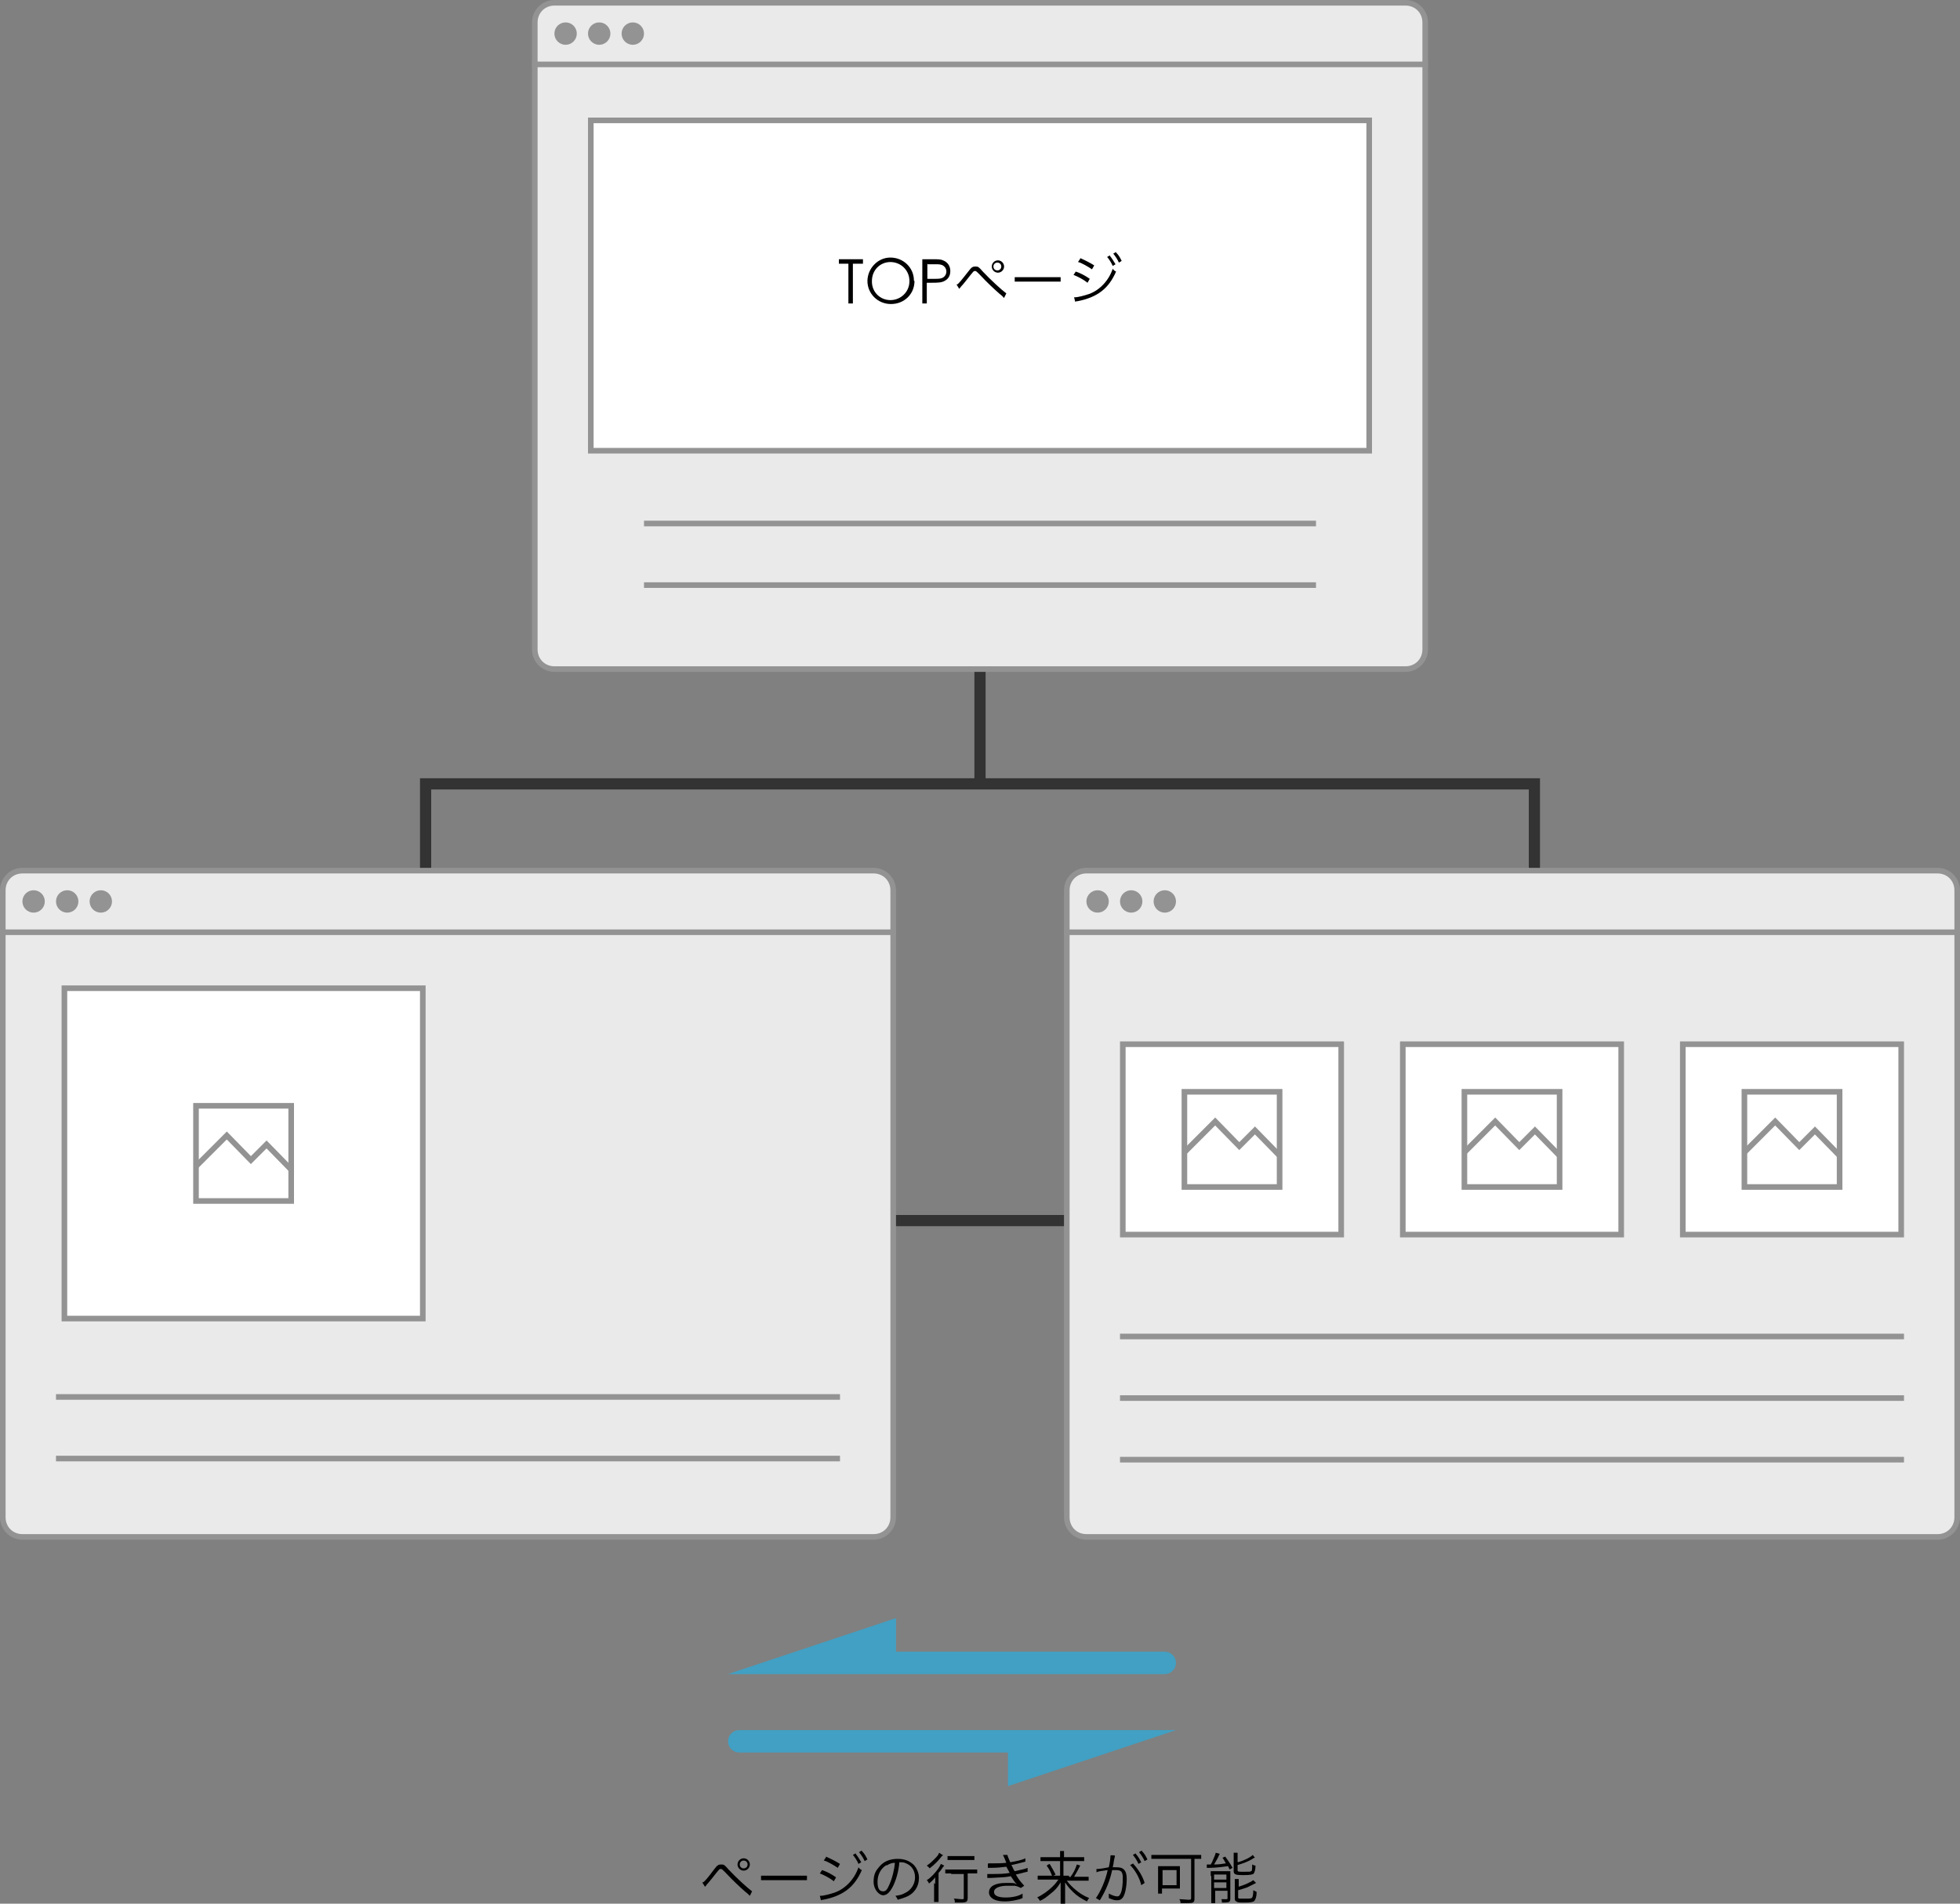
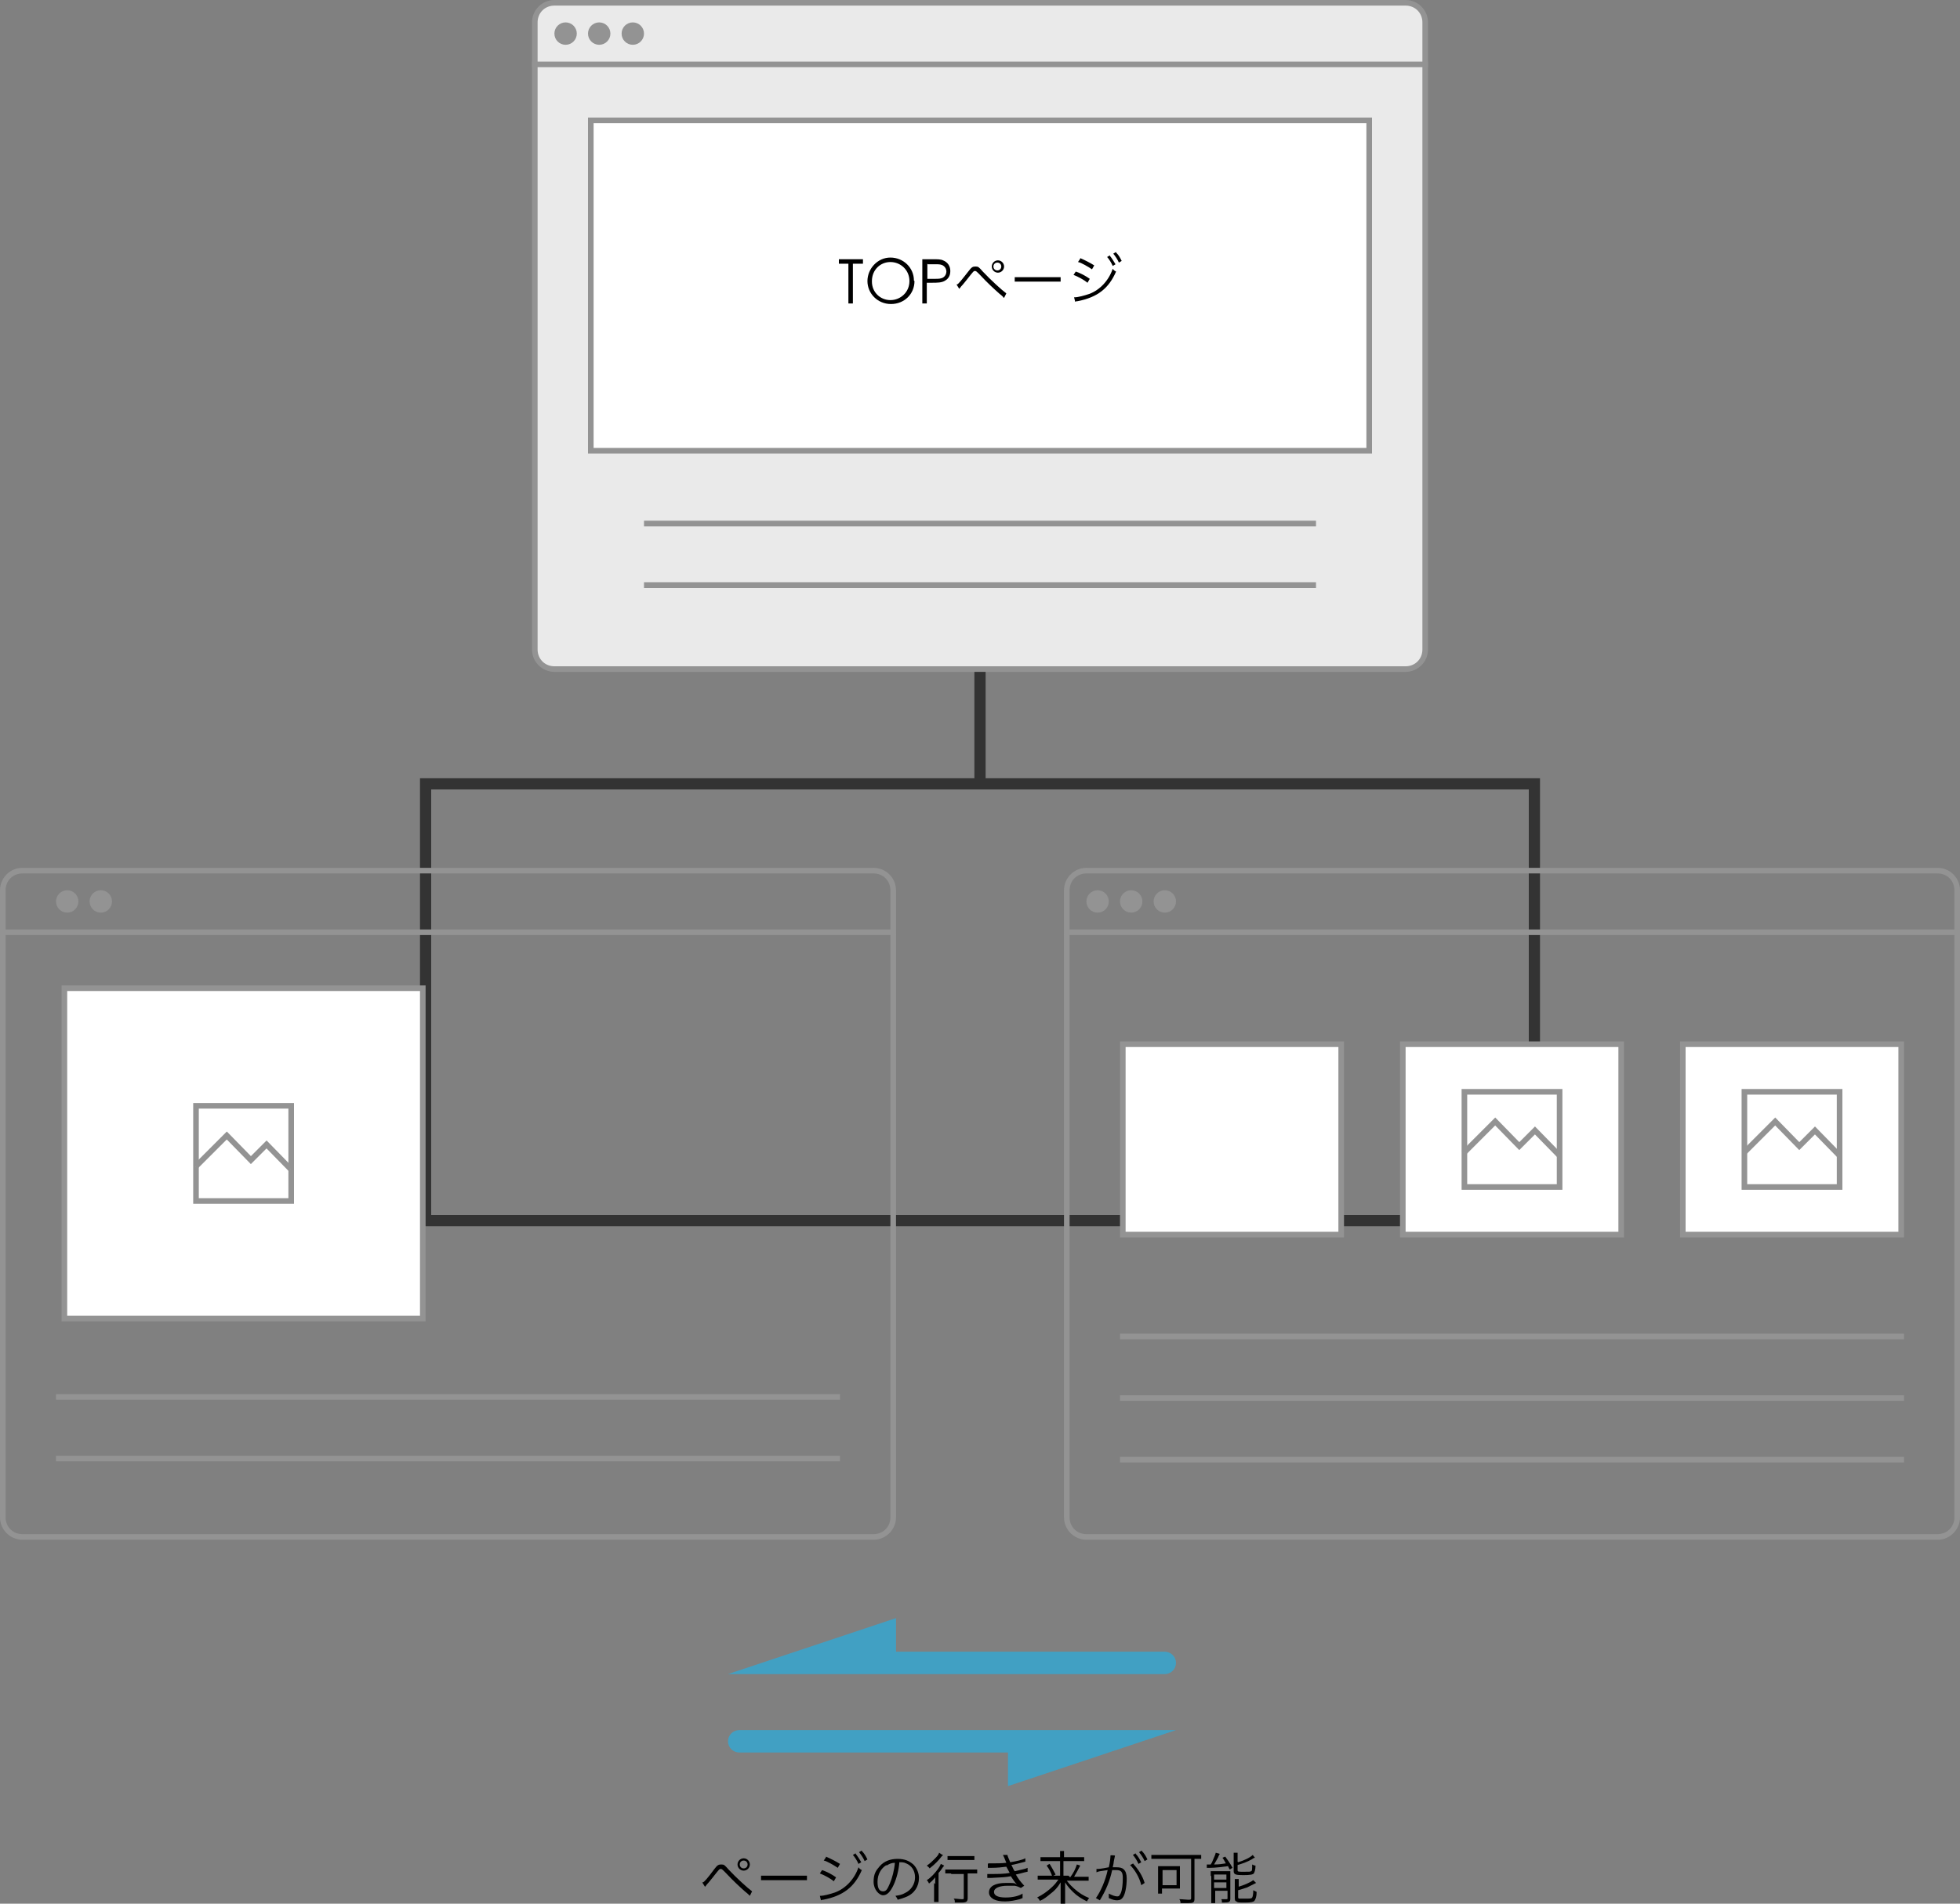
<svg xmlns="http://www.w3.org/2000/svg" version="1.1" viewBox="0 0 350 340">
  <rect x="0" y="0" width="350" height="340" fill="#808080" stroke="none" />
  <defs>
    <style>
      .cls-1, .cls-2, .cls-3 {
        stroke-miterlimit: 10;
      }

      .cls-1, .cls-4 {
        fill: #fff;
      }

      .cls-1, .cls-3 {
        stroke: #939393;
      }

      .cls-5 {
        fill: #eaeaea;
      }

      .cls-6 {
        fill: #939393;
      }

      .cls-2 {
        stroke: #333;
        stroke-width: 2px;
      }

      .cls-2, .cls-3 {
        fill: none;
      }

      .cls-7 {
        fill: #41a0c3;
      }
    </style>
  </defs>
  <g>
    <g id="_レイヤー_1" data-name="レイヤー_1">
      <line class="cls-2" x1="175" y1="92.5" x2="175" y2="140.2" />
      <rect class="cls-2" x="76" y="140" width="198" height="78" />
      <path class="cls-7" d="M160,295h48c1.1,0,2,.9,2,2s-.9,2-2,2h-48s-16,0-16,0h-14s30-10,30-10v6Z" />
      <path class="cls-7" d="M180,313h-48c-1.1,0-2-.9-2-2s.9-2,2-2h48s16,0,16,0h14s-30,10-30,10v-6Z" />
      <g>
        <g>
          <rect class="cls-5" x="95.5" y=".5" width="159" height="119" rx="3.5" ry="3.5" />
          <path class="cls-6" d="M251,1c1.7,0,3,1.3,3,3v112c0,1.7-1.3,3-3,3H99c-1.7,0-3-1.3-3-3V4c0-1.7,1.3-3,3-3h152M251,0H99c-2.2,0-4,1.8-4,4v112c0,2.2,1.8,4,4,4h152c2.2,0,4-1.8,4-4V4c0-2.2-1.8-4-4-4h0Z" />
        </g>
        <line class="cls-3" x1="95" y1="11.5" x2="255" y2="11.5" />
        <g>
          <circle class="cls-6" cx="101" cy="6" r="2" />
          <circle class="cls-6" cx="107" cy="6" r="2" />
          <circle class="cls-6" cx="113" cy="6" r="2" />
        </g>
      </g>
      <g>
        <g>
-           <rect class="cls-5" x=".5" y="155.5" width="159" height="119" rx="3.5" ry="3.5" />
          <path class="cls-6" d="M156,156c1.7,0,3,1.3,3,3v112c0,1.7-1.3,3-3,3H4c-1.7,0-3-1.3-3-3v-112c0-1.7,1.3-3,3-3h152M156,155H4c-2.2,0-4,1.8-4,4v112c0,2.2,1.8,4,4,4h152c2.2,0,4-1.8,4-4v-112c0-2.2-1.8-4-4-4h0Z" />
        </g>
        <line class="cls-3" y1="166.5" x2="160" y2="166.5" />
        <g>
-           <circle class="cls-6" cx="6" cy="161" r="2" />
          <circle class="cls-6" cx="12" cy="161" r="2" />
          <circle class="cls-6" cx="18" cy="161" r="2" />
        </g>
      </g>
      <g>
        <g>
-           <rect class="cls-5" x="190.5" y="155.5" width="159" height="119" rx="3.5" ry="3.5" />
          <path class="cls-6" d="M346,156c1.7,0,3,1.3,3,3v112c0,1.7-1.3,3-3,3h-152c-1.7,0-3-1.3-3-3v-112c0-1.7,1.3-3,3-3h152M346,155h-152c-2.2,0-4,1.8-4,4v112c0,2.2,1.8,4,4,4h152c2.2,0,4-1.8,4-4v-112c0-2.2-1.8-4-4-4h0Z" />
        </g>
        <line class="cls-3" x1="190" y1="166.5" x2="350" y2="166.5" />
        <g>
          <circle class="cls-6" cx="196" cy="161" r="2" />
          <circle class="cls-6" cx="202" cy="161" r="2" />
          <circle class="cls-6" cx="208" cy="161" r="2" />
        </g>
      </g>
      <g>
        <path d="M125.5,336.2c.2,0,.9-.8,2-2.3.6-.8.8-.9,1.3-.9s.6.1,1.3.9c1.4,1.5,3.5,3.4,4.2,3.9l-.4.8c0,0-.2-.2-.2-.2,0,0-.3-.3-.7-.6-.9-.8-2.1-1.9-3.4-3.3-.7-.7-.7-.7-.9-.7s-.2,0-.7.6c-.4.5-1.4,1.8-1.8,2.2-.1.2-.2.2-.3.4l-.5-.8ZM133.9,333c0,.6-.5,1.1-1.1,1.1s-1.1-.5-1.1-1.1.5-1.1,1.1-1.1,1.1.5,1.1,1.1ZM132.1,333c0,.4.3.7.7.7s.7-.3.7-.7-.3-.7-.7-.7-.7.3-.7.7Z" />
        <path d="M135.9,335c.3,0,.6,0,1.2,0h5.8c.7,0,.9,0,1.2,0v.8c-.3,0-.5,0-1.2,0h-5.8c-.7,0-.9,0-1.2,0v-.8Z" />
        <path d="M146.8,334c.9.3,1.8.8,2.5,1.3l-.4.7c-.6-.5-1.7-1.1-2.5-1.4l.4-.6ZM146.5,338.6h0c.6,0,1.7-.3,2.6-.6,1.9-.7,3.5-2.4,4.2-4.5.2.3.4.4.6.5-1.3,3-3.3,4.6-6.9,5.3-.2,0-.2,0-.4.1l-.2-.8ZM147.5,331.6c.9.4,1.7.8,2.5,1.3l-.4.7c-.6-.4-1.9-1.2-2.5-1.3l.4-.6ZM152.8,331.1c.4.5.7,1,1,1.5l-.5.3c-.2-.5-.7-1.3-1-1.6l.5-.3ZM153.9,330.6c.5.5.7.9,1,1.5l-.5.3c-.2-.5-.6-1.1-1-1.6l.5-.3Z" />
        <path d="M159.6,336.6c-.6,1.3-1.2,1.9-1.9,1.9s-1.7-1-1.7-2.4.4-2,1.1-2.8c.8-.9,1.9-1.3,3.2-1.3s2.1.4,2.8,1c.6.6,1,1.5,1,2.4,0,1.5-.8,2.8-2.3,3.4-.5.2-.8.3-1.5.5-.1-.3-.2-.4-.4-.7.7-.1,1.2-.2,1.7-.5,1.1-.5,1.8-1.6,1.8-2.8s-.6-2.1-1.6-2.5c-.4-.2-.7-.2-1.2-.2-.1,1.4-.5,2.9-1,4ZM158.3,333.1c-1,.6-1.6,1.7-1.6,3s.4,1.7,1,1.7.8-.5,1.2-1.4c.4-.9.8-2.4.9-3.7-.6,0-1,.2-1.5.5Z" />
        <path d="M167,336.5c0-.4,0-.7,0-1.2-.4.5-.6.7-1.1,1.1-.1-.2-.2-.4-.4-.6.8-.5,1.4-1.2,2-2,.2-.3.4-.6.5-.9l.6.3c-.1.2-.2.2-.3.4-.2.3-.4.6-.7.9v4c0,.5,0,.9,0,1.2h-.8c0-.3,0-.7,0-1.2v-2.2ZM168.4,331.3c0,0,0,.1-.2.2-.6.8-1.3,1.5-2.2,2.2-.1-.2-.3-.3-.5-.5.6-.4.9-.7,1.3-1.1.5-.5.8-.8.9-1.2l.6.4ZM169.9,334.6c-.5,0-.9,0-1.1,0v-.7c.2,0,.6,0,1.1,0h3.5c.5,0,.9,0,1.1,0v.7c-.3,0-.6,0-1.1,0h-.6v4.4c0,.6-.2.8-1.1.8s-.8,0-1.2,0c0-.3,0-.5-.2-.7.6,0,1,.1,1.4.1s.4,0,.4-.2v-4.3h-2.3ZM169.2,331.5c.3,0,.6,0,1,0h2.8c.5,0,.8,0,1,0v.7c-.3,0-.6,0-1,0h-2.8c-.4,0-.7,0-1,0v-.7Z" />
        <path d="M176.5,332.8c.2,0,.4,0,.8,0,.8,0,1.5,0,2.4-.1-.3-.8-.5-1.2-.6-1.4h.8c0,.2.3.8.5,1.3,1.2-.2,2.1-.4,2.7-.7v.6c-.8.2-1.9.5-2.5.6.2.3.4.9.6,1.1,1.3-.3,1.9-.4,2.3-.6v.7c0,0-.1,0-.5.1-.7.2-1.2.3-1.6.4.6,1,.7,1.1,1.5,2l-.6.4c-.4-.2-.6-.3-1.1-.4-.4,0-.9,0-1.3,0-1.4,0-2.4.4-2.4,1.1s.8,1,2.1,1,2.4-.3,3-.7v.8s0,0-.5.2c-.8.2-1.7.4-2.6.4s-1.5-.1-2.1-.4c-.5-.3-.8-.7-.8-1.2,0-1.1,1.1-1.7,3-1.7s1.4,0,2,.3c-.3-.3-.7-.9-1.1-1.5-1,.2-1.6.2-3.5.3-.5,0-.5,0-.7,0v-.7c.2,0,.4,0,.8,0,1,0,2.3,0,3.2-.2-.3-.5-.3-.6-.6-1.1-.8.1-1.6.2-2.7.2-.4,0-.4,0-.6,0v-.7Z" />
        <path d="M191.1,335.3c.6-.8.9-1.4,1.2-2.3l.6.2c-.4.8-.7,1.3-1.1,2h1.5c.6,0,.9,0,1.1,0v.7c-.3,0-.6,0-1.1,0h-2.8c.6.8.9,1,1.3,1.4.9.8,1.7,1.3,2.7,1.7-.2.2-.3.4-.4.6-1-.5-1.8-1-2.5-1.7-.5-.5-.9-.9-1.4-1.7,0,.5,0,.8,0,1.1v1.8c0,.4,0,.7,0,1h-.8c0-.3,0-.6,0-1v-1.8c0-.3,0-.5,0-1.1-.6,1-1.1,1.5-1.9,2.1-.6.5-1.1.9-1.8,1.2-.2-.3-.2-.4-.5-.6,1-.5,2-1.2,2.8-2,.4-.4.5-.5,1-1.2h-2.6c-.4,0-.7,0-1.1,0v-.7c.3,0,.6,0,1.1,0h2.9v-2.6h-2.4c-.4,0-.7,0-1.1,0v-.7c.4,0,.7,0,1.1,0h2.4v-.3c0-.3,0-.6,0-.8h.7c0,.2,0,.4,0,.8v.3h2.5c.6,0,.9,0,1.1,0v.7c-.3,0-.6,0-1.1,0h-2.6v2.6h.9ZM187.5,333c.4.7.6,1,1,1.8l-.6.3c-.3-.8-.5-1.2-1-1.9l.5-.3Z" />
        <path d="M195.8,333.8c.4,0,.7,0,2.2-.3.2-.8.3-1.7.3-2.1h0c0-.1.8,0,.8,0,0,.2-.1.4-.2,1,0,.2-.1.7-.2,1.1.2,0,.4,0,.6,0,.7,0,1.1.1,1.4.4.3.3.5.8.5,1.6,0,1.5-.3,2.9-.7,3.4-.2.3-.5.5-1,.5s-.8-.1-1.5-.4c0-.2,0-.2,0-.4s0-.2,0-.4c.6.3,1.1.5,1.5.5s.4-.2.6-.5c.3-.6.4-1.7.4-2.8s-.3-1.4-1.2-1.4-.4,0-.7,0c-.4,1.9-1.1,3.6-2.2,5.4l-.7-.4c.8-1.1,1.7-3.1,2.1-5-1.3.2-1.6.2-2,.4v-.7ZM202.3,332.8c1,1.1,1.7,2.2,2.1,3.5l-.6.4c-.3-1.3-1.1-2.7-2-3.6l.6-.3ZM202.8,331.1c.5.5.7,1,1,1.5l-.5.3c-.2-.5-.7-1.3-1-1.6l.5-.3ZM203.9,330.6c.5.5.7.9,1,1.5l-.5.3c-.2-.5-.6-1.1-1-1.6l.5-.3Z" />
        <path d="M206.7,332c-.4,0-.7,0-1.1,0v-.7c.3,0,.6,0,1.1,0h6.7c.4,0,.8,0,1.1,0v.7c-.3,0-.7,0-1,0h-.2v7.1c0,.7-.2.8-1.2.8s-.8,0-1.3,0c0-.2,0-.4-.2-.7.6,0,1.2.1,1.6.1s.5,0,.5-.3v-7h-5.9ZM210.7,336.6c0,.3,0,.5,0,.7-.2,0-.5,0-.8,0h-2.4v.9h-.7c0-.3,0-.5,0-.8v-3.2c0-.4,0-.6,0-.9.3,0,.5,0,.9,0h2.1c.4,0,.7,0,.9,0,0,.2,0,.4,0,.8v2.4ZM207.6,336.7h2.5v-2.7h-2.5v2.7Z" />
        <path d="M215.5,333c.1,0,.4,0,.4,0s0,0,.3,0c.2-.3.3-.5.4-.8.3-.7.4-.9.5-1.3l.7.2c0,.1-.1.2-.2.4,0,.2-.6,1.1-.8,1.5,1,0,1.4-.1,2.1-.2-.3-.5-.3-.6-.6-1l.5-.2c.5.7.8,1.1,1.3,2l-.5.3c-.2-.3-.2-.4-.3-.6-.7.1-2.2.3-3.2.3-.4,0-.5,0-.6,0v-.7ZM216.2,335.1c0-.4,0-.6,0-.9.2,0,.4,0,.8,0h1.8c.4,0,.7,0,.9,0,0,.2,0,.5,0,.7v4.2c0,.6-.2.7-1.2.7s-.2,0-.3,0c0-.2,0-.4-.1-.6.2,0,.5,0,.8,0s.3,0,.3-.2v-1.3h-2.2v1.2c0,.5,0,.8,0,1h-.7c0-.3,0-.5,0-1v-3.9ZM216.8,335.7h2.2v-.9h-2.2v.9ZM216.8,337.2h2.2v-1h-2.2v1ZM221.1,332.6c1-.3,2.1-.8,2.6-1.3l.4.5q-.2,0-.6.3c-.7.4-1.5.7-2.5,1v.9c0,.3.1.3,1.1.3s1.2,0,1.3-.1c.2,0,.2-.4.2-1.2.2.1.4.2.6.2,0,.8-.2,1.2-.3,1.4-.2.2-.6.3-1.9.3s-1.7-.1-1.7-.7v-2.4c0-.4,0-.6,0-.9h.7c0,.2,0,.5,0,.9v.7ZM221.1,337c1-.3,2-.7,2.7-1.2l.5.5c-.4.2-1.2.6-1.6.8-.6.2-.9.3-1.6.5v1.2c0,.2,0,.3.3.3.2,0,.5,0,1,0,.8,0,1.1,0,1.2-.2.1-.1.2-.6.2-1.3.2.1.4.2.6.3,0,.9-.2,1.3-.4,1.6-.2.2-.6.3-1.7.3s-1.3,0-1.5-.2c-.2,0-.3-.2-.3-.6v-2.5c0-.5,0-.7,0-.9h.7c0,.2,0,.4,0,.9v.5Z" />
      </g>
      <g>
        <rect class="cls-4" x="105.5" y="21.5" width="139" height="59" />
        <path class="cls-6" d="M244,22v58H106V22h138M245,21H105v60h140V21h0Z" />
      </g>
      <g>
        <rect class="cls-4" x="11.5" y="176.5" width="64" height="59" />
        <path class="cls-6" d="M75,177v58H12v-58h63M76,176H11v60h65v-60h0Z" />
      </g>
      <g>
        <rect class="cls-4" x="200.5" y="186.5" width="39" height="34" />
        <path class="cls-6" d="M239,187v33h-38v-33h38M240,186h-40v35h40v-35h0Z" />
      </g>
      <g>
        <rect class="cls-4" x="250.5" y="186.5" width="39" height="34" />
        <path class="cls-6" d="M289,187v33h-38v-33h38M290,186h-40v35h40v-35h0Z" />
      </g>
      <g>
        <rect class="cls-4" x="300.5" y="186.5" width="39" height="34" />
        <path class="cls-6" d="M339,187v33h-38v-33h38M340,186h-40v35h40v-35h0Z" />
      </g>
      <g>
        <g>
          <line class="cls-5" x1="115" y1="94" x2="235" y2="94" />
          <polyline class="cls-6" points="115 93 115 94 235 94 235 93 115 93" />
        </g>
        <g>
          <line class="cls-5" x1="115" y1="105" x2="235" y2="105" />
          <polyline class="cls-6" points="115 104 115 105 235 105 235 104 115 104" />
        </g>
      </g>
      <g>
        <g>
          <line class="cls-5" x1="10" y1="250" x2="150" y2="250" />
          <polyline class="cls-6" points="10 249 10 250 150 250 150 249 10 249" />
        </g>
        <g>
          <line class="cls-5" x1="10" y1="261" x2="150" y2="261" />
          <polyline class="cls-6" points="10 260 10 261 150 261 150 260 10 260" />
        </g>
      </g>
      <g>
        <g>
          <line class="cls-5" x1="200" y1="239.2" x2="340" y2="239.2" />
          <polyline class="cls-6" points="200 238.2 200 239.2 340 239.2 340 238.2 200 238.2" />
        </g>
        <g>
          <line class="cls-5" x1="200" y1="250.2" x2="340" y2="250.2" />
          <polyline class="cls-6" points="200 249.2 200 250.2 340 250.2 340 249.2 200 249.2" />
        </g>
        <g>
          <line class="cls-5" x1="200" y1="261.2" x2="340" y2="261.2" />
          <polyline class="cls-6" points="200 260.2 200 261.2 340 261.2 340 260.2 200 260.2" />
        </g>
      </g>
      <g>
        <path d="M149.8,47.1v-.8h4.3v.8h-1.8v7.1h-.8v-7.1h-1.8Z" />
        <path d="M163.3,50.2c0,2.3-1.8,4.1-4.2,4.1s-4.2-1.9-4.2-4.1,1.8-4.2,4.1-4.2,4.2,1.8,4.2,4.1ZM155.7,50.3c0,1.9,1.5,3.3,3.3,3.3s3.4-1.4,3.4-3.4-1.6-3.4-3.4-3.4-3.3,1.4-3.3,3.4Z" />
        <path d="M164.8,46.3h1.8c.8,0,1.4,0,1.8.2.8.3,1.3,1,1.3,1.9s-.4,1.4-.9,1.7c-.6.4-1.4.4-2.5.4h-.8v3.7h-.8v-7.9ZM165.6,47.1v2.7c.5,0,.9,0,1.3,0,.7,0,1.2,0,1.6-.3.3-.2.5-.6.5-1s-.2-.8-.5-1c-.4-.3-.8-.3-1.4-.3h-1.4Z" />
        <path d="M170.9,50.8c.2,0,.9-.9,2-2.3.6-.8.8-.9,1.3-.9s.6.1,1.3.9c1.4,1.5,3.5,3.4,4.2,3.9l-.4.8c0,0-.2-.1-.2-.2,0,0-.3-.3-.7-.6-.9-.8-2.1-1.9-3.4-3.3-.7-.7-.7-.7-.9-.7s-.2,0-.7.6c-.4.5-1.4,1.8-1.8,2.2-.1.2-.2.2-.3.4l-.5-.8ZM179.3,47.6c0,.6-.5,1.1-1.1,1.1s-1.1-.5-1.1-1.1.5-1.1,1.1-1.1,1.1.5,1.1,1.1ZM177.4,47.6c0,.4.3.7.7.7s.7-.3.7-.7-.3-.7-.7-.7-.7.3-.7.7Z" />
        <path d="M181.2,49.5c.3,0,.6,0,1.2,0h5.8c.7,0,.9,0,1.2,0v.8c-.3,0-.5,0-1.2,0h-5.8c-.7,0-.9,0-1.2,0v-.8Z" />
        <path d="M192.1,48.5c.9.3,1.8.8,2.5,1.3l-.4.7c-.6-.5-1.7-1.1-2.5-1.4l.4-.6ZM191.9,53.1h0c.6,0,1.7-.3,2.6-.6,1.9-.7,3.5-2.4,4.2-4.5.2.3.4.4.6.5-1.3,3-3.3,4.6-6.9,5.3-.2,0-.2,0-.4.1l-.2-.8ZM192.9,46.1c.9.4,1.7.8,2.5,1.3l-.4.7c-.6-.4-1.9-1.2-2.5-1.3l.4-.6ZM198.2,45.7c.4.5.7,1,1,1.5l-.5.3c-.2-.5-.7-1.3-1-1.6l.5-.3ZM199.3,45.1c.5.5.7.9,1,1.5l-.5.3c-.2-.5-.6-1.1-1-1.6l.5-.3Z" />
      </g>
      <g>
        <g>
          <rect class="cls-4" x="35" y="197.5" width="17" height="17" />
          <path class="cls-6" d="M51.5,198v16h-16v-16h16M52.5,197h-18v18h18v-18h0Z" />
        </g>
        <polyline class="cls-1" points="34.9 208.4 40.5 202.8 44.8 207.2 47.6 204.4 51.9 208.8" />
      </g>
      <g>
        <g>
          <rect class="cls-4" x="211.5" y="195" width="17" height="17" />
-           <path class="cls-6" d="M228,195.5v16h-16v-16h16M229,194.5h-18v18h18v-18h0Z" />
        </g>
-         <polyline class="cls-1" points="211.4 205.9 217 200.3 221.3 204.7 224.1 201.9 228.4 206.3" />
      </g>
      <g>
        <g>
          <rect class="cls-4" x="261.5" y="195" width="17" height="17" />
          <path class="cls-6" d="M278,195.5v16h-16v-16h16M279,194.5h-18v18h18v-18h0Z" />
        </g>
        <polyline class="cls-1" points="261.4 205.9 267 200.3 271.3 204.7 274.1 201.9 278.4 206.3" />
      </g>
      <g>
        <g>
          <rect class="cls-4" x="311.5" y="195" width="17" height="17" />
          <path class="cls-6" d="M328,195.5v16h-16v-16h16M329,194.5h-18v18h18v-18h0Z" />
        </g>
        <polyline class="cls-1" points="311.4 205.9 317 200.3 321.3 204.7 324.1 201.9 328.4 206.3" />
      </g>
    </g>
  </g>
</svg>